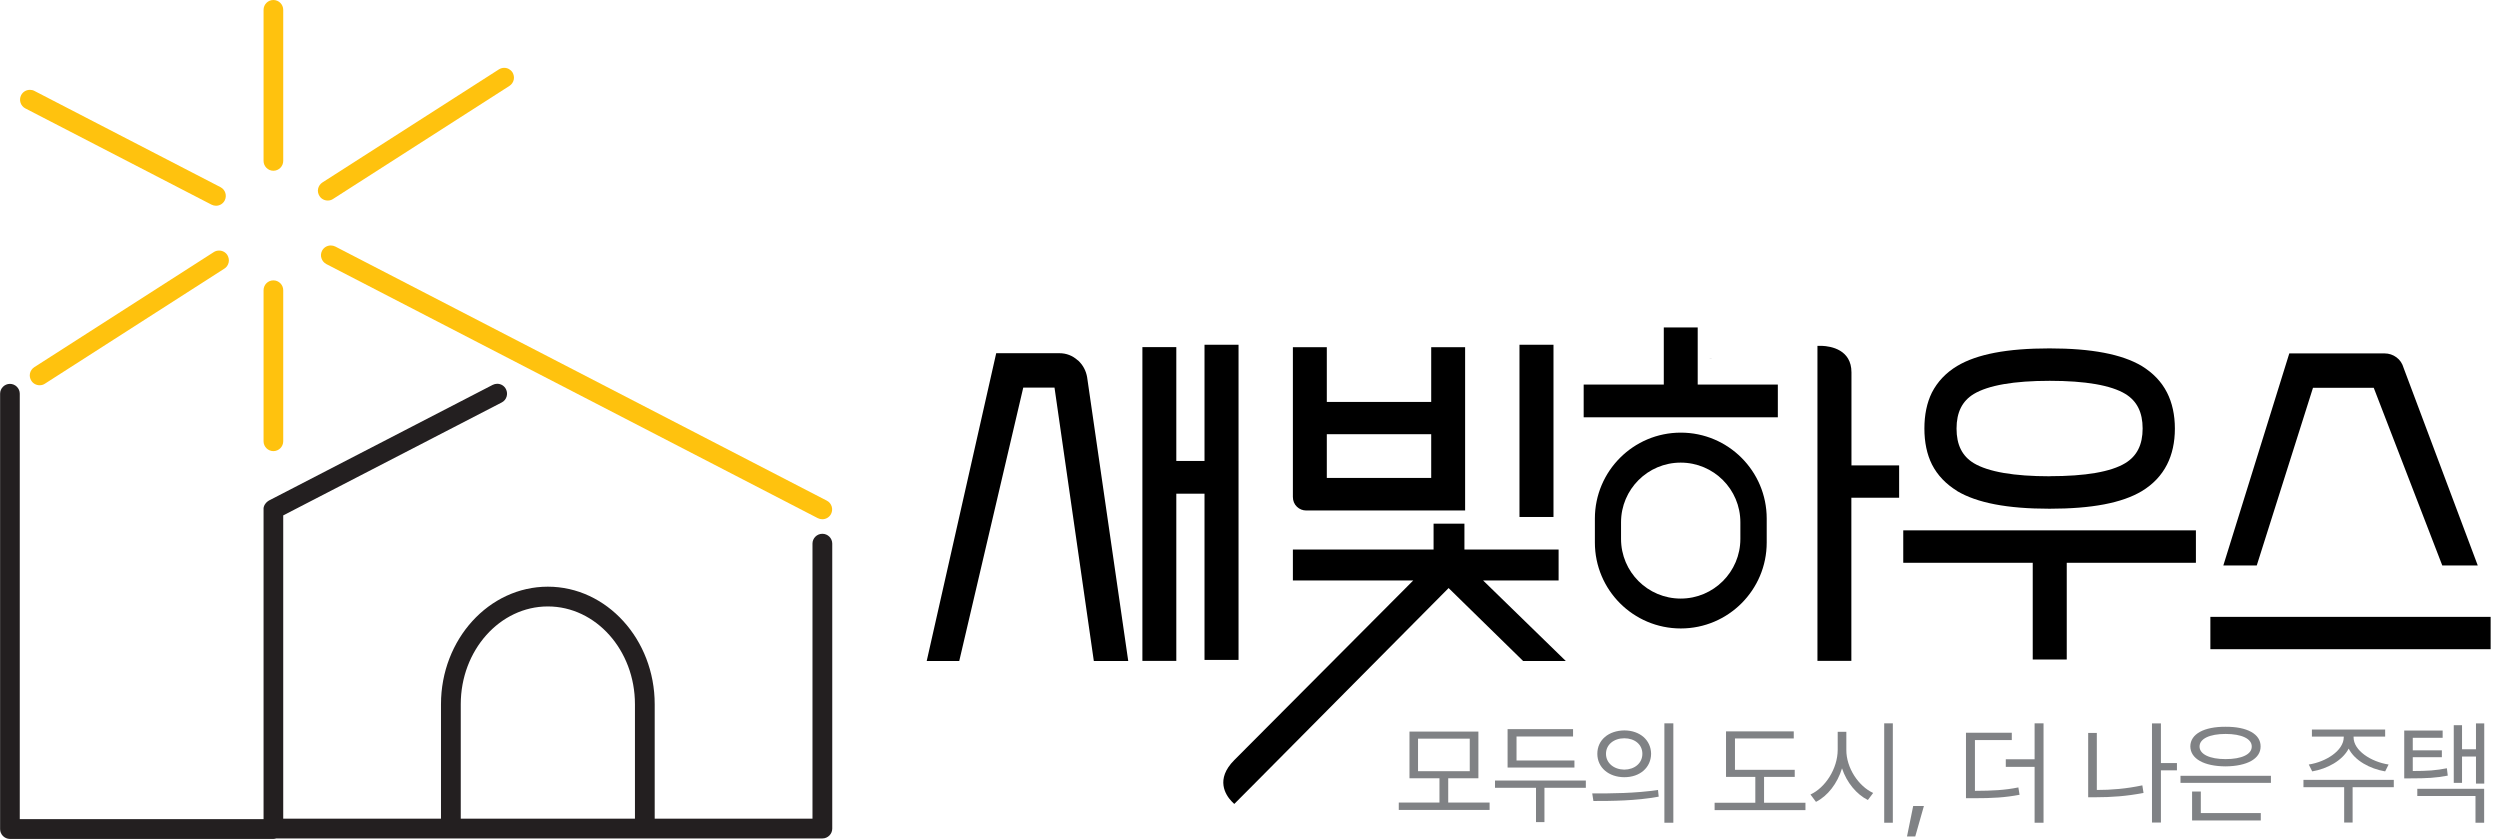
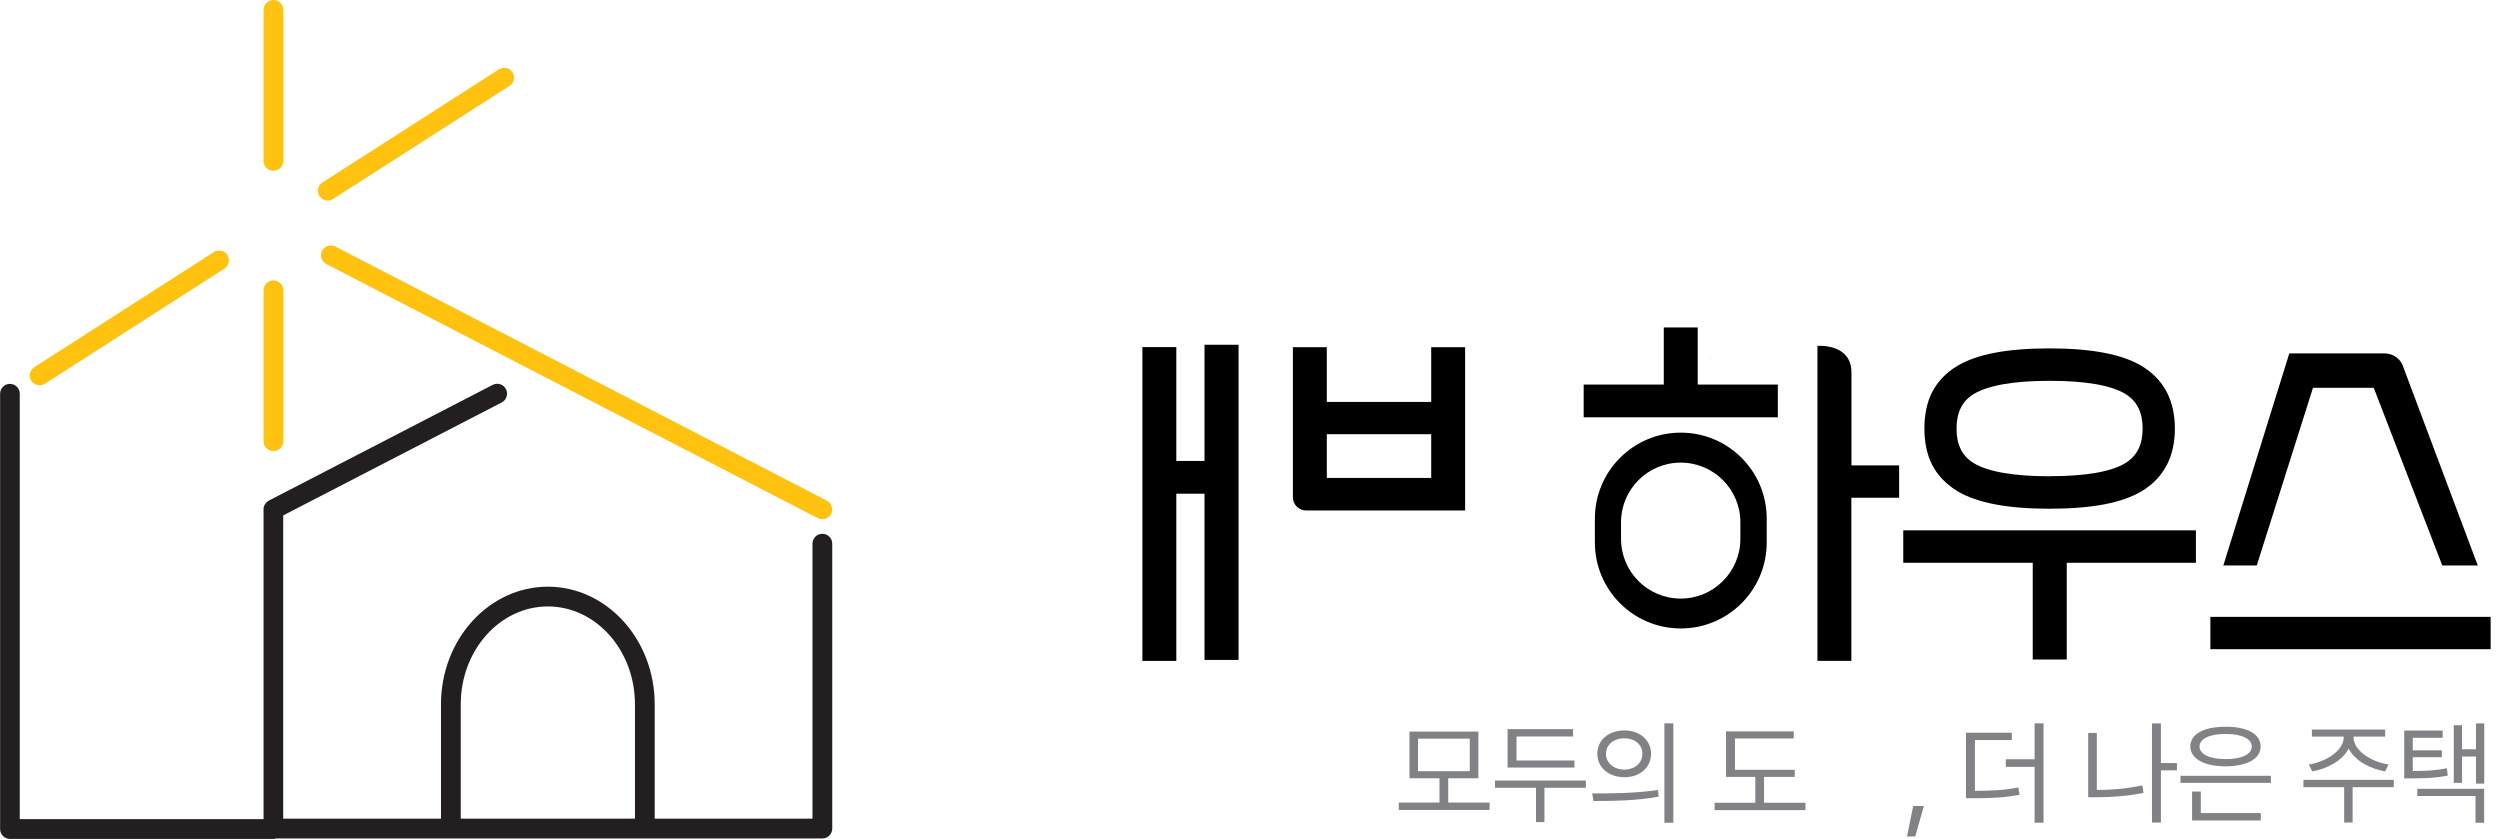
<svg xmlns="http://www.w3.org/2000/svg" width="149" height="50" viewBox="0 0 149 50" fill="none">
  <g clip-path="url(#clip0_461_1701)">
    <path d="M16.294 16.71C15.971 16.71 15.708 16.973 15.708 17.296V26.301C15.708 26.623 15.971 26.887 16.294 26.887C16.616 26.887 16.88 26.623 16.88 26.301V17.296C16.88 16.973 16.616 16.71 16.294 16.71Z" fill="#FFC20E" />
    <path d="M16.294 0C15.971 0 15.708 0.264 15.708 0.586V9.591C15.708 9.913 15.971 10.177 16.294 10.177C16.616 10.177 16.88 9.913 16.88 9.591V0.586C16.88 0.264 16.616 0 16.294 0Z" fill="#FFC20E" />
    <path d="M49.279 29.839L19.985 14.694C19.903 14.653 19.809 14.63 19.715 14.63C19.493 14.63 19.294 14.753 19.194 14.946C19.124 15.087 19.106 15.245 19.159 15.391C19.206 15.544 19.311 15.661 19.446 15.737L48.74 30.882C48.822 30.923 48.916 30.947 49.01 30.947C49.233 30.947 49.432 30.824 49.531 30.63C49.678 30.343 49.566 29.986 49.279 29.839Z" fill="#FFC20E" />
    <path d="M13.054 14.934C12.942 14.934 12.831 14.964 12.737 15.028L2.045 21.883C1.91 21.971 1.822 22.1 1.787 22.252C1.752 22.404 1.787 22.563 1.869 22.692C1.974 22.861 2.162 22.961 2.361 22.961C2.473 22.961 2.584 22.932 2.678 22.867L13.37 16.012C13.505 15.93 13.593 15.796 13.628 15.643C13.663 15.491 13.628 15.333 13.552 15.204C13.446 15.034 13.259 14.934 13.06 14.934H13.054Z" fill="#FFC20E" />
    <path d="M19.534 11.952C19.645 11.952 19.756 11.923 19.85 11.858L30.361 5.121C30.496 5.033 30.584 4.904 30.619 4.752C30.654 4.599 30.619 4.441 30.543 4.312C30.431 4.142 30.25 4.043 30.05 4.043C29.939 4.043 29.828 4.078 29.734 4.136L19.217 10.874C19.082 10.962 18.995 11.091 18.959 11.243C18.924 11.396 18.959 11.554 19.041 11.683C19.147 11.853 19.334 11.952 19.534 11.952Z" fill="#FFC20E" />
-     <path d="M12.872 12.263C13.095 12.263 13.294 12.14 13.393 11.946C13.54 11.659 13.429 11.302 13.142 11.155L2.051 5.419C1.969 5.373 1.875 5.355 1.781 5.355C1.558 5.355 1.359 5.478 1.26 5.671C1.113 5.959 1.225 6.316 1.512 6.462L12.608 12.198C12.69 12.239 12.784 12.263 12.878 12.263H12.872Z" fill="#FFC20E" />
    <path d="M49.01 31.814C48.688 31.814 48.424 32.078 48.424 32.4V48.793H39.02V41.973C39.02 38.112 36.161 34.966 32.652 34.966C29.142 34.966 26.283 38.106 26.283 41.973V48.793H16.88V30.718L29.904 23.986C30.191 23.84 30.302 23.483 30.156 23.195C30.056 22.996 29.857 22.873 29.634 22.873C29.541 22.873 29.447 22.897 29.365 22.938L16.024 29.834C16.024 29.834 16.007 29.845 16.001 29.851C15.983 29.863 15.96 29.875 15.942 29.892C15.93 29.904 15.919 29.91 15.907 29.922C15.889 29.933 15.878 29.951 15.86 29.968C15.848 29.98 15.837 29.992 15.831 30.003C15.813 30.021 15.807 30.039 15.79 30.062C15.784 30.074 15.778 30.086 15.766 30.097C15.755 30.121 15.749 30.144 15.737 30.168C15.737 30.179 15.731 30.191 15.725 30.203C15.72 30.226 15.714 30.25 15.708 30.273C15.708 30.291 15.708 30.302 15.708 30.32C15.708 30.332 15.708 30.349 15.708 30.361V48.822H1.178V23.465C1.178 23.143 0.914 22.879 0.592 22.879C0.27 22.879 0.006 23.143 0.006 23.465V49.414C0.006 49.736 0.27 50 0.592 50H16.299C16.358 50 16.411 49.988 16.464 49.971H49.016C49.338 49.971 49.602 49.707 49.602 49.385V32.4C49.602 32.078 49.338 31.814 49.016 31.814H49.01ZM32.652 36.144C35.517 36.144 37.843 38.757 37.843 41.973V48.793H27.461V41.973C27.461 38.757 29.793 36.144 32.652 36.144Z" fill="#231F20" />
    <path d="M101.857 21.344H102.115C101.957 21.338 101.857 21.344 101.857 21.344Z" fill="black" />
    <path d="M101.183 19.516H99.162V22.92H94.387V24.871H105.959V22.92H101.183V19.516Z" fill="black" />
-     <path d="M64.231 21.473C63.921 21.192 63.552 21.051 63.136 21.051H59.374L55.232 39.395H57.171L60.986 23.102H62.849L65.192 39.395H67.243L64.794 22.492C64.729 22.094 64.542 21.748 64.243 21.473H64.231Z" fill="black" />
    <path d="M71.789 27.473H70.108V20.688H68.087V39.389H70.108V29.424H71.789V39.331H73.817V20.547H71.789V27.473Z" fill="black" />
    <path d="M87.321 30.419V20.694H85.3V23.957H79.078V20.694H77.056V29.617C77.056 29.851 77.138 30.05 77.297 30.203C77.449 30.349 77.642 30.425 77.853 30.425H87.327L87.321 30.419ZM79.078 28.486V25.879H85.3V28.486H79.078Z" fill="black" />
-     <path d="M92.588 20.547H90.561V30.812H92.588V20.547Z" fill="black" />
    <path d="M113.434 33.542H121.151V39.307H123.178V33.542H130.876V31.609H113.434V33.542Z" fill="black" />
    <path d="M116.651 29.271C117.84 29.974 119.633 30.32 122.153 30.32C124.672 30.32 126.465 29.98 127.654 29.271C128.322 28.867 128.826 28.334 129.154 27.689C129.464 27.08 129.623 26.359 129.623 25.545C129.623 24.73 129.464 24.004 129.154 23.395C128.826 22.75 128.316 22.223 127.648 21.813C126.465 21.11 124.66 20.764 122.147 20.764C119.633 20.764 117.835 21.104 116.645 21.813C115.977 22.217 115.473 22.75 115.139 23.401C114.841 24.004 114.694 24.725 114.694 25.539C114.694 26.353 114.841 27.074 115.145 27.683C115.473 28.328 115.983 28.855 116.651 29.265V29.271ZM122.164 28.386C120.032 28.386 118.508 28.123 117.641 27.607C116.944 27.185 116.61 26.512 116.61 25.545C116.61 24.578 116.944 23.904 117.635 23.483C118.508 22.961 120.032 22.697 122.164 22.697C124.297 22.697 125.814 22.961 126.67 23.477C127.361 23.898 127.701 24.572 127.701 25.539C127.701 26.506 127.361 27.18 126.67 27.601C125.809 28.123 124.297 28.381 122.164 28.381V28.386Z" fill="black" />
    <path d="M137.86 23.113H141.475L145.559 33.7H147.674L143.256 21.93C143.18 21.666 143.04 21.45 142.829 21.297C142.624 21.145 142.383 21.063 142.12 21.063H136.442L132.511 33.7H134.503L137.854 23.113H137.86Z" fill="black" />
    <path d="M148.447 36.765H131.738V38.692H148.447V36.765Z" fill="black" />
    <path d="M100.176 25.785C97.346 25.785 95.055 28.082 95.055 30.906V32.335C95.055 35.165 97.346 37.456 100.176 37.456C103.006 37.456 105.296 35.159 105.296 32.335V30.906C105.296 28.076 103 25.785 100.176 25.785ZM103.726 32.119C103.726 34.081 102.133 35.675 100.17 35.675C98.207 35.675 96.614 34.087 96.614 32.119V31.128C96.614 29.166 98.207 27.572 100.17 27.572C102.133 27.572 103.726 29.16 103.726 31.128V32.119Z" fill="black" />
    <path d="M110.347 27.73V22.194C110.347 20.84 109.128 20.635 108.583 20.612H108.32V39.389H110.341V29.664H113.188V27.736H110.341L110.347 27.73Z" fill="black" />
-     <path d="M92.893 32.751H87.28V31.21H85.441V32.751H77.056V34.597H84.228L73.564 45.301C72.416 46.45 73.055 47.387 73.395 47.75C73.494 47.856 73.564 47.914 73.564 47.914L74.865 46.608L86.337 35.048L90.778 39.395H93.321L88.394 34.597H92.893V32.751Z" fill="black" />
    <path d="M88.78 48.272H83.367V47.832H85.792V46.385H84.005V43.602H88.112V46.385H86.314V47.832H88.78V48.272ZM87.597 45.963V44.024H84.515V45.963H87.597Z" fill="#808285" />
    <path d="M89.102 46.52H94.516V46.953H92.049V48.998H91.546V46.953H89.102V46.52ZM93.836 45.746H89.852V43.456H93.754V43.895H90.385V45.325H93.836V45.746Z" fill="#808285" />
    <path d="M98.817 47.082L98.858 47.481C97.498 47.733 96.039 47.739 94.967 47.739L94.897 47.287C95.987 47.293 97.498 47.282 98.811 47.082H98.817ZM98.406 44.926C98.395 45.752 97.738 46.321 96.813 46.321C95.887 46.321 95.201 45.752 95.201 44.926C95.201 44.1 95.869 43.544 96.813 43.532C97.738 43.538 98.395 44.106 98.406 44.926ZM96.807 45.87C97.428 45.864 97.885 45.483 97.885 44.926C97.885 44.37 97.428 44.001 96.807 44.001C96.186 44.001 95.717 44.381 95.717 44.926C95.717 45.471 96.174 45.858 96.807 45.87ZM99.197 43.11H99.731V49.033H99.197V43.11Z" fill="#808285" />
    <path d="M106.966 46.303H105.138V47.844H107.605V48.283H102.191V47.844H104.617V46.303H102.871V43.59H106.908V44.012H103.404V45.881H106.966V46.303Z" fill="#808285" />
-     <path d="M111.642 47.258L111.325 47.68C110.652 47.346 110.066 46.643 109.784 45.793C109.509 46.696 108.923 47.446 108.232 47.791L107.904 47.352C108.788 46.947 109.521 45.817 109.527 44.692V43.614H110.042V44.692C110.036 45.776 110.775 46.86 111.636 47.258H111.642ZM112.298 43.11H112.813V49.033H112.298V43.11Z" fill="#808285" />
    <path d="M114.149 49.854H113.657L114.026 48.037H114.665L114.149 49.854Z" fill="#808285" />
    <path d="M119.903 44.106H117.706V47.135C118.772 47.129 119.481 47.094 120.295 46.93L120.366 47.369C119.493 47.533 118.772 47.574 117.635 47.574H117.172V43.672H119.903V44.112V44.106ZM119.545 45.254H121.262V43.11H121.795V49.033H121.262V45.705H119.545V45.254Z" fill="#808285" />
    <path d="M124.455 43.684H124.971V47.082C125.832 47.082 126.717 47.012 127.683 46.807L127.754 47.258C126.734 47.457 125.814 47.516 124.918 47.516H124.455V43.684ZM129.746 45.91H128.791V49.022H128.258V43.116H128.791V45.477H129.746V45.916V45.91Z" fill="#808285" />
    <path d="M135.347 46.66H129.957V46.239H135.347V46.66ZM132.646 43.315C133.923 43.309 134.738 43.743 134.732 44.487C134.738 45.225 133.923 45.664 132.646 45.676C131.363 45.67 130.554 45.225 130.543 44.487C130.548 43.743 131.363 43.309 132.646 43.315ZM130.654 47.176H131.169V48.459H134.743V48.898H130.648V47.182L130.654 47.176ZM132.646 45.243C133.601 45.243 134.21 44.961 134.204 44.493C134.21 44.03 133.601 43.743 132.646 43.743C131.691 43.743 131.093 44.03 131.093 44.493C131.093 44.956 131.703 45.243 132.646 45.243Z" fill="#808285" />
-     <path d="M137.28 46.479H142.67V46.918H140.216V49.022H139.712V46.918H137.286V46.479H137.28ZM142.36 45.565L142.155 45.975C141.235 45.817 140.339 45.325 139.981 44.616C139.612 45.325 138.722 45.817 137.808 45.975L137.603 45.565C138.634 45.407 139.682 44.733 139.688 43.942V43.901H137.79V43.479H142.155V43.901H140.274V43.942C140.268 44.733 141.323 45.407 142.36 45.565Z" fill="#808285" />
+     <path d="M137.28 46.479H142.67V46.918H140.216V49.022H139.712V46.918H137.286V46.479H137.28ZM142.36 45.565L142.155 45.975C141.235 45.817 140.339 45.325 139.981 44.616C139.612 45.325 138.722 45.817 137.808 45.975L137.603 45.565C138.634 45.407 139.682 44.733 139.688 43.942V43.901H137.79V43.479H142.155V43.901H140.274V43.942C140.268 44.733 141.323 45.407 142.36 45.565" fill="#808285" />
    <path d="M145.588 43.971H143.801V44.721H145.535V45.131H143.801V45.952C144.668 45.952 145.207 45.916 145.834 45.788L145.887 46.227C145.19 46.362 144.633 46.391 143.661 46.391H143.292V43.538H145.582V43.977L145.588 43.971ZM144.071 47.012H148.055V49.033H147.539V47.44H144.071V47.018V47.012ZM146.244 43.221H146.737V44.657H147.568V43.116H148.061V46.701H147.568V45.09H146.737V46.66H146.244V43.221Z" fill="#808285" />
  </g>
  <defs>
    <clipPath id="clip0_461_1701">
      <rect width="148.442" height="50" fill="white" />
    </clipPath>
  </defs>
</svg>